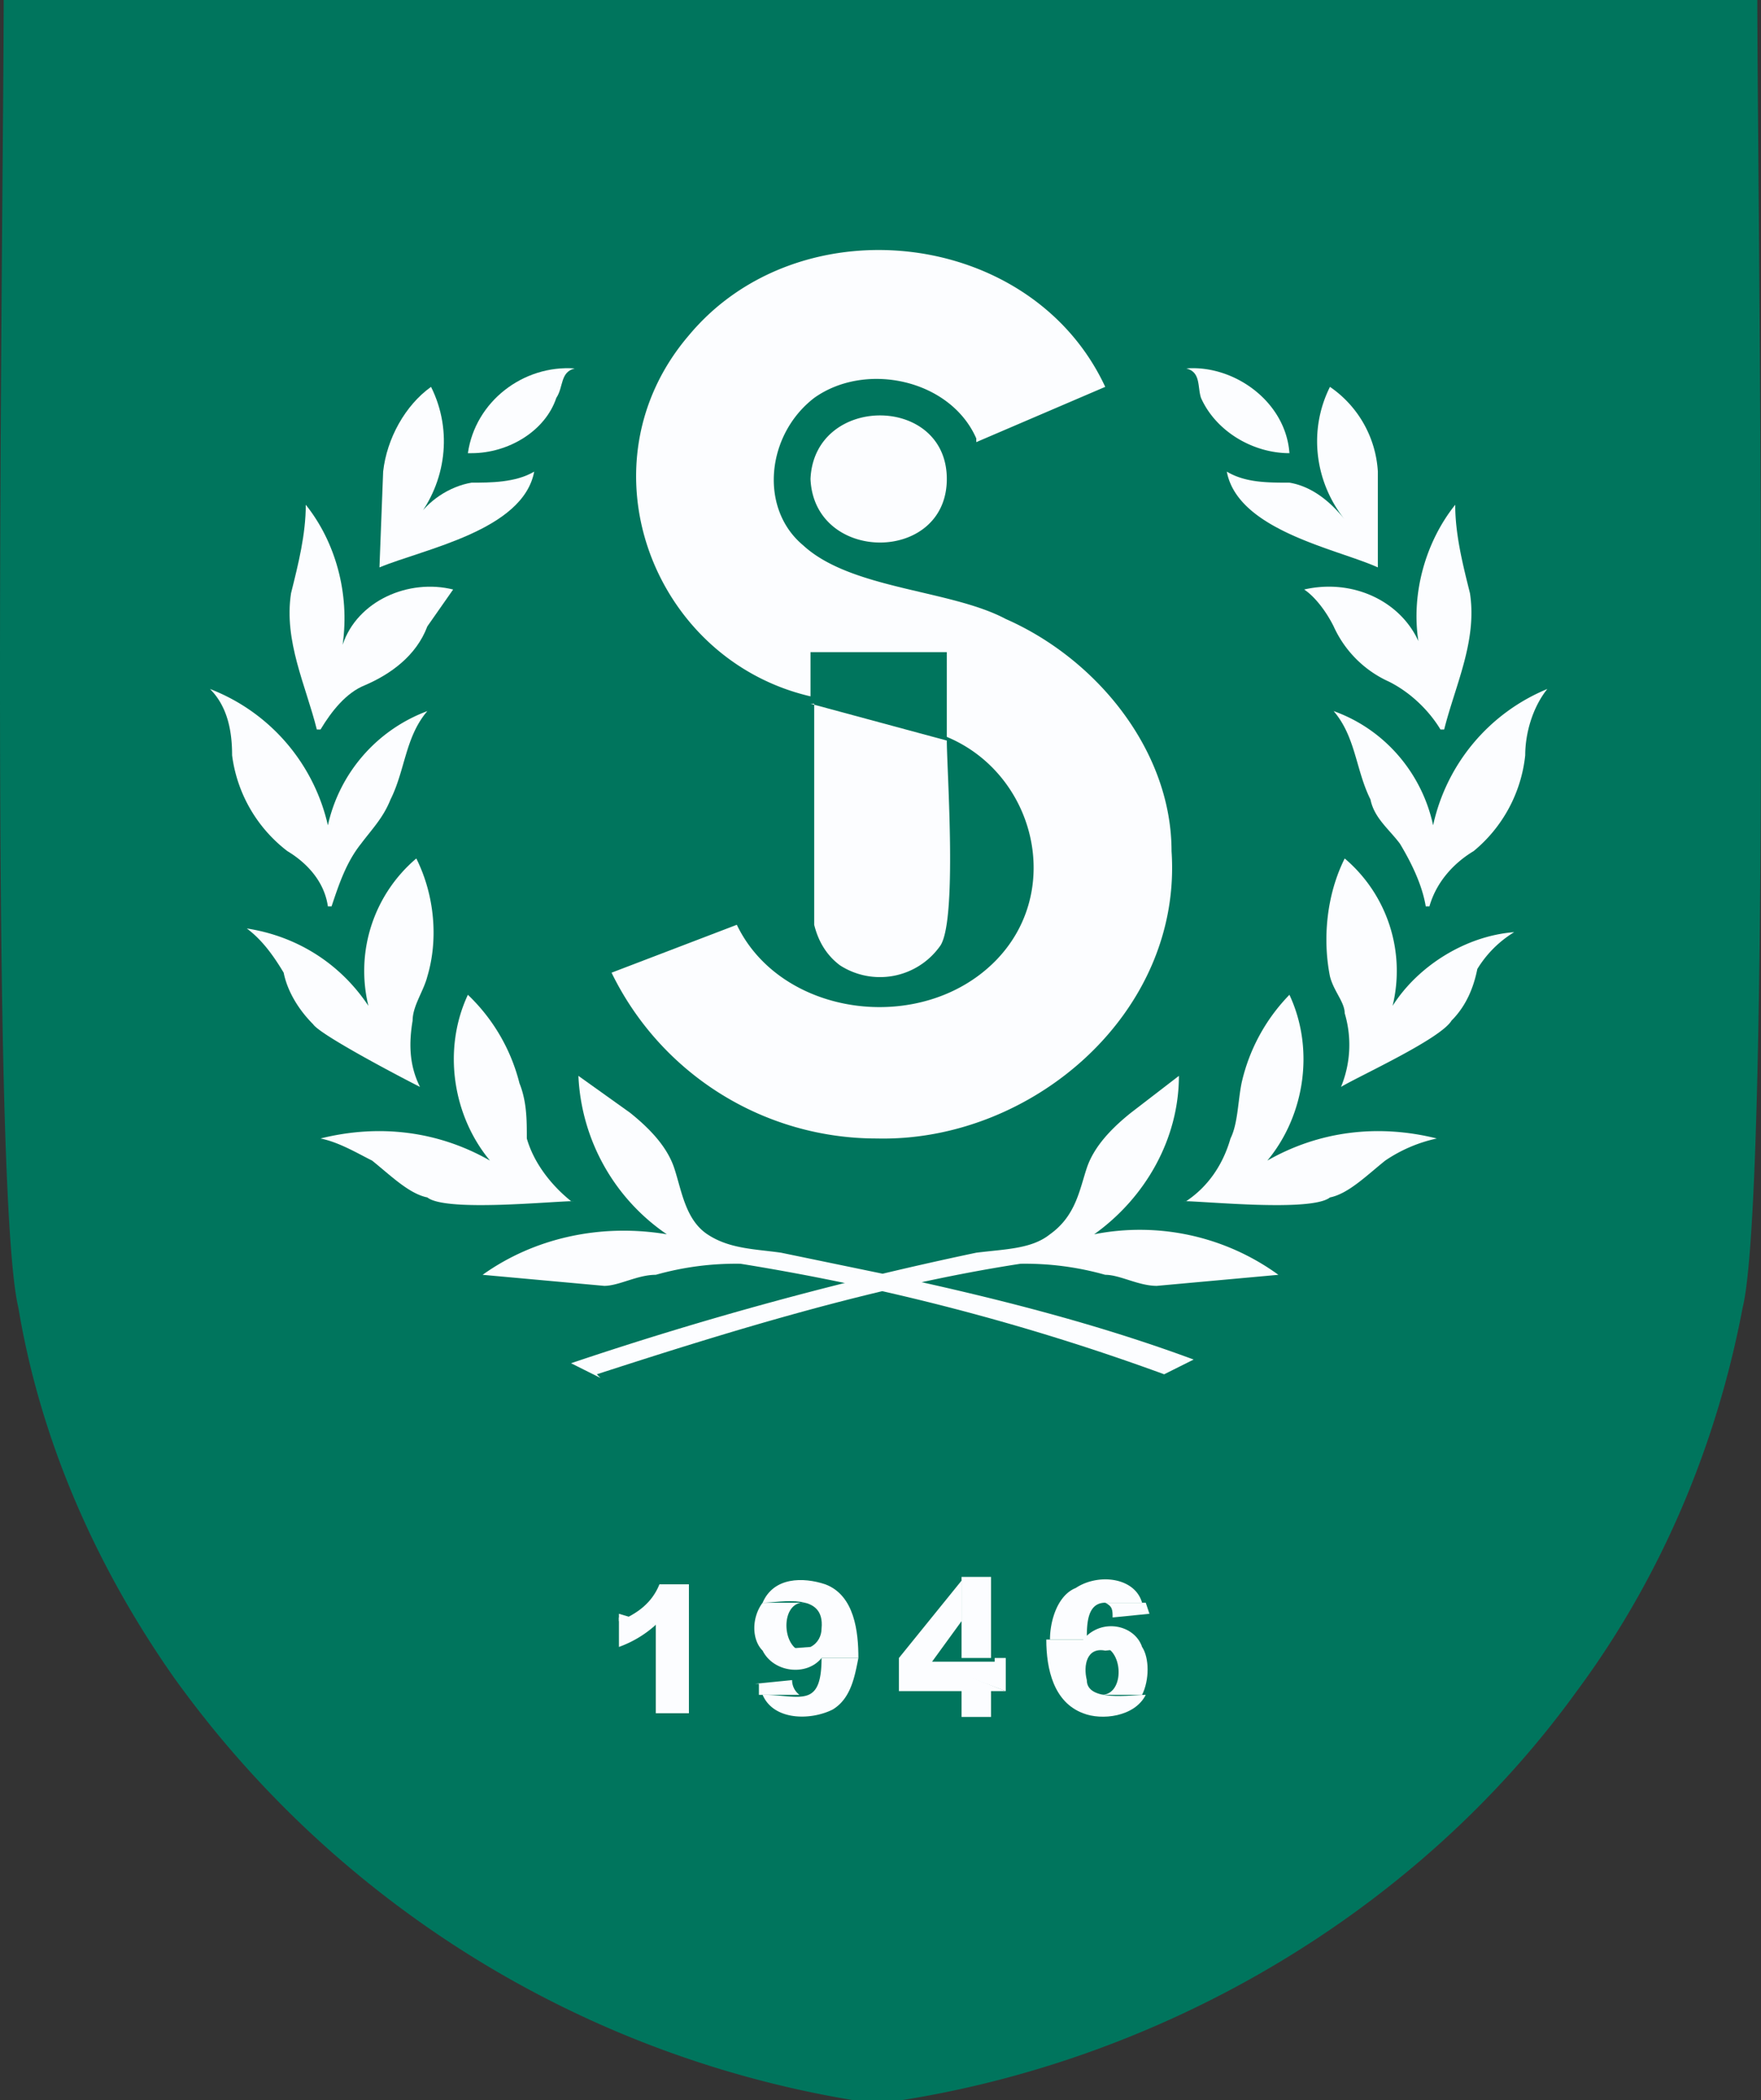
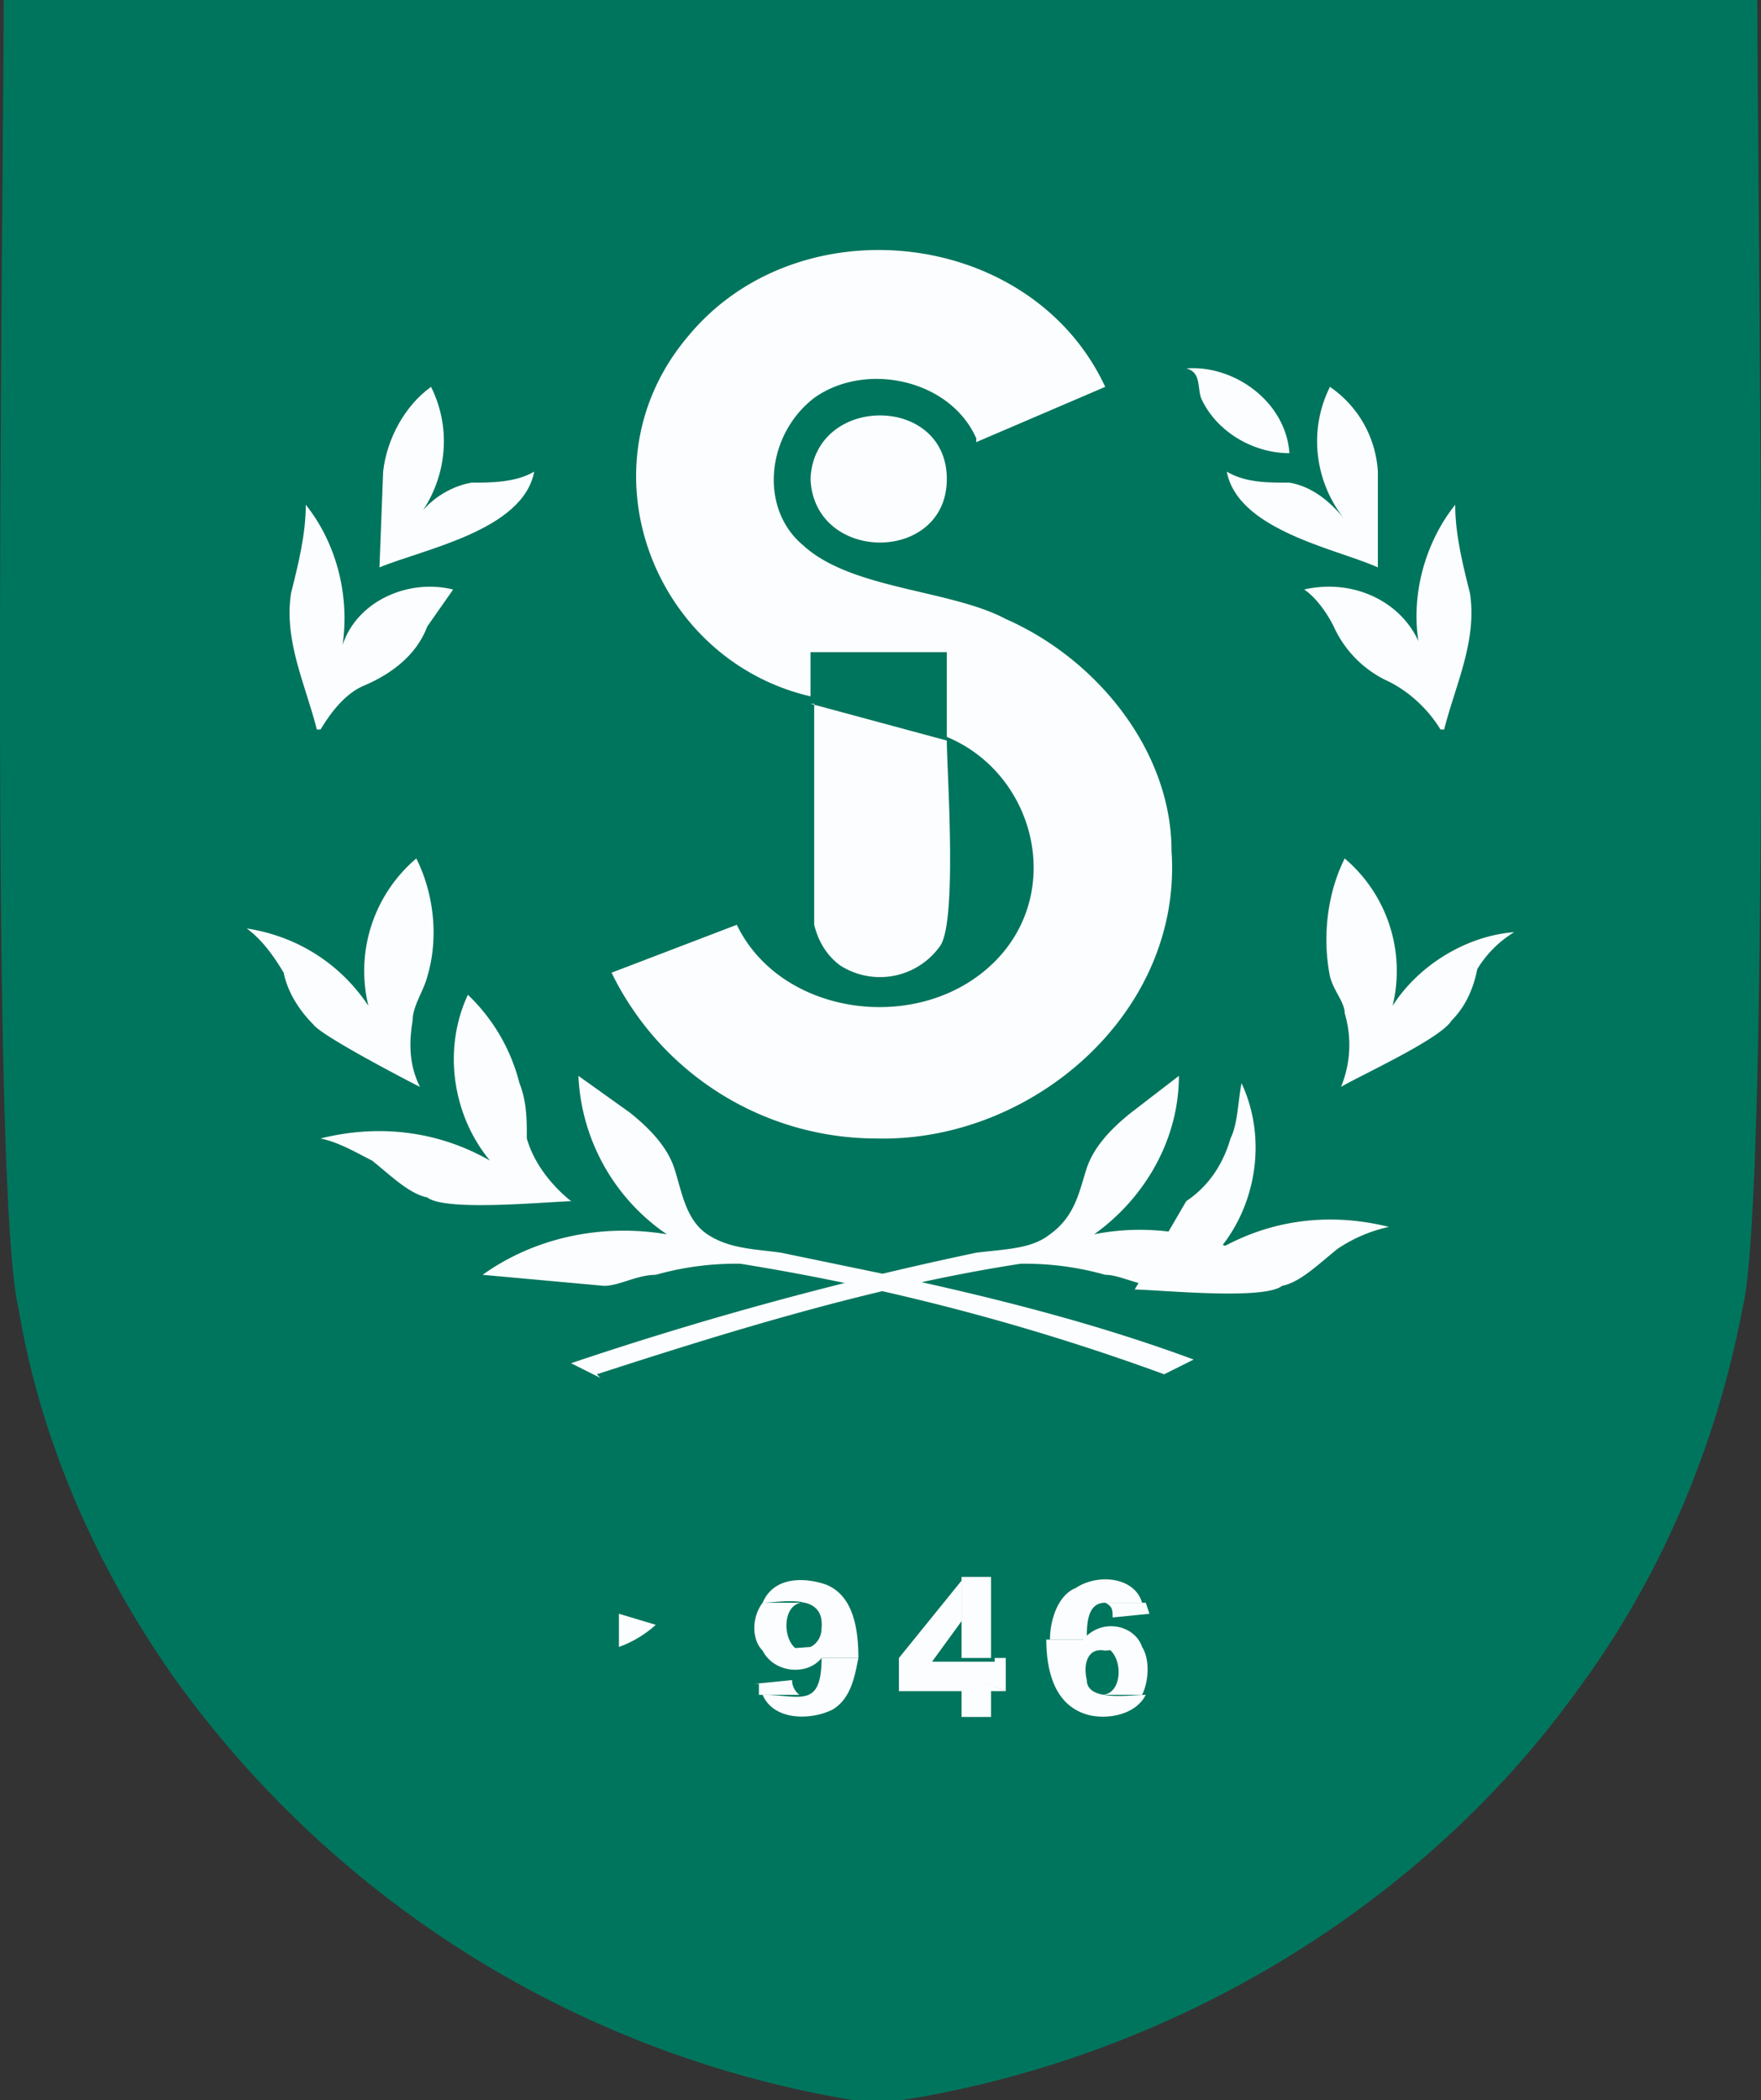
<svg xmlns="http://www.w3.org/2000/svg" id="Layer_2" width="47.8" height="57">
  <rect width="100%" height="100%" fill="#333333" stroke="none" />
  <defs>
    <style>.cls-1{fill:#fcfdff;stroke-width:0}</style>
  </defs>
  <g id="Layer_1-2">
    <path d="M.1 0c0 5-.4 32.2.4 35.5.6 3.6 2.1 7 4.2 10a28.4 28.4 0 0 0 19.1 11.6c7.5-1 14.6-5.1 19-11.2 2.3-3.1 3.8-6.7 4.5-10.4.8-3.2.4-30.9.4-35.5H0Z" style="fill:#00755d;stroke-width:0" />
-     <path class="cls-1" d="M32.2 32.6c.6-.4 1-1 1.2-1.7.2-.4.2-1 .3-1.5A5 5 0 0 1 35 27c.7 1.5.4 3.3-.6 4.5 1.4-.8 3-1 4.6-.6a4 4 0 0 0-1.4.6c-.5.4-1 .9-1.5 1-.5.4-3.4.1-4 .1Z" />
+     <path class="cls-1" d="M32.2 32.6c.6-.4 1-1 1.2-1.7.2-.4.2-1 .3-1.5c.7 1.5.4 3.3-.6 4.5 1.4-.8 3-1 4.6-.6a4 4 0 0 0-1.4.6c-.5.4-1 .9-1.5 1-.5.4-3.4.1-4 .1Z" />
    <path class="cls-1" d="M36.4 29.5a3 3 0 0 0 .1-2c0-.3-.3-.6-.4-1-.2-1-.1-2.2.4-3.2a4 4 0 0 1 1.3 4c.7-1.1 2-1.9 3.3-2a3 3 0 0 0-1 1c-.1.5-.3 1-.7 1.4-.3.5-2.5 1.5-3 1.8Z" />
-     <path class="cls-1" d="M38.7 24.6c-.1-.6-.4-1.2-.7-1.7-.3-.4-.7-.7-.8-1.2-.4-.8-.4-1.7-1-2.4 1.4.5 2.4 1.7 2.7 3.1a5.2 5.2 0 0 1 3.1-3.7c-.4.5-.6 1.2-.6 1.8a3.9 3.9 0 0 1-1.4 2.6c-.5.3-1 .8-1.2 1.5Z" />
    <path class="cls-1" d="M39.1 19.8c-.3-.5-.8-1-1.4-1.3a3 3 0 0 1-1.5-1.5c-.2-.4-.5-.8-.8-1 1.3-.3 2.6.3 3.1 1.4-.2-1.3.2-2.7 1-3.7 0 .8.2 1.6.4 2.4.2 1.3-.4 2.5-.7 3.7H39Z" />
    <path class="cls-1" d="M37.4 12.8v2.6c-1.1-.5-3.8-1-4.1-2.6.5.3 1.1.3 1.7.3.6.1 1.1.5 1.5 1-.8-1-1-2.4-.4-3.6a3 3 0 0 1 1.3 2.3Z" />
    <path class="cls-1" d="M35 12.3c-1 0-2-.6-2.4-1.5-.1-.3 0-.7-.4-.8 1.3-.1 2.7.9 2.8 2.3ZM16.2 37.3c3.7-1.2 7.6-2.4 11.5-3a8 8 0 0 1 2.3.3c.4 0 .9.3 1.4.3l3.3-.3a6.4 6.4 0 0 0-5-1.1c1.4-1 2.3-2.6 2.3-4.3l-1.3 1c-.5.4-1 .9-1.2 1.5-.2.6-.3 1.3-1 1.8-.5.4-1.2.4-2 .5A96.9 96.9 0 0 0 15.5 37l.8.4ZM25.7 13c0-2.3-3.6-2.3-3.7 0 .1 2.3 3.7 2.3 3.7 0Z" />
    <path class="cls-1" d="M31.6 37.3a62.2 62.2 0 0 0-11.5-3 8 8 0 0 0-2.3.3c-.5 0-1 .3-1.4.3l-3.3-.3c1.4-1 3.2-1.4 5-1.1a5.5 5.5 0 0 1-2.4-4.3l1.4 1c.5.4 1 .9 1.2 1.5.2.6.3 1.4.9 1.8.6.4 1.3.4 2 .5l2.9.6c2.8.6 5.6 1.3 8.3 2.3l-.8.4Z" />
    <path class="cls-1" d="M15.5 32.6c-.5-.4-1-1-1.2-1.7 0-.5 0-1-.2-1.5a5 5 0 0 0-1.4-2.4c-.7 1.5-.4 3.3.6 4.5-1.4-.8-3-1-4.6-.6.5.1 1 .4 1.4.6.5.4 1 .9 1.5 1 .5.4 3.4.1 4 .1Z" />
    <path class="cls-1" d="M11.4 29.5c-.3-.6-.3-1.2-.2-1.8 0-.4.3-.8.4-1.2.3-1 .2-2.2-.3-3.2a4 4 0 0 0-1.3 4c-.8-1.2-2-1.9-3.3-2.1.4.3.7.7 1 1.2.1.5.4 1 .8 1.4.2.3 2.5 1.5 2.9 1.7Z" />
-     <path class="cls-1" d="M9 24.6c.2-.6.4-1.2.8-1.7.3-.4.6-.7.8-1.2.4-.8.4-1.7 1-2.4a4.3 4.3 0 0 0-2.7 3.1 5.2 5.2 0 0 0-3.2-3.7c.5.5.6 1.2.6 1.8a3.9 3.9 0 0 0 1.5 2.6c.5.3 1 .8 1.1 1.5H9Z" />
    <path class="cls-1" d="M8.7 19.8c.3-.5.7-1 1.2-1.2.7-.3 1.4-.8 1.7-1.6l.7-1c-1.2-.3-2.6.3-3 1.5.2-1.4-.2-2.8-1-3.8 0 .8-.2 1.6-.4 2.4-.2 1.3.4 2.5.7 3.7Z" />
    <path class="cls-1" d="m10.4 12.8-.1 2.6c1.2-.5 3.9-1 4.2-2.6-.5.3-1.2.3-1.7.3-.6.1-1.2.5-1.5 1 .8-1 1-2.4.4-3.6-.7.5-1.2 1.4-1.3 2.3Z" />
-     <path class="cls-1" d="M12.8 12.3c1 0 2-.6 2.3-1.5.2-.3.1-.7.5-.8-1.4-.1-2.7.9-2.9 2.3ZM16.8 43.9l1 .2v2.4h.9V43h-.8c-.2.5-.6.8-1.1 1Z" />
    <path class="cls-1" d="M16.8 44.7a3 3 0 0 0 1-.6l-1-.3v.9ZM23.3 45h-1c0 1.4-.6 1-1.6 1 .3.7 1.3.7 1.9.4.5-.3.6-.9.7-1.4Z" />
    <path class="cls-1" d="M22.3 45h1c0-.7-.1-1.7-.9-2-.6-.2-1.4-.2-1.7.5.5 0 1.7-.3 1.6.7 0 .2-.1.4-.3.5l-1.3.1c.3.6 1.2.7 1.6.2Z" />
    <path class="cls-1" d="M21.9 43.5h-1.2c-.3.4-.3 1 0 1.3h1c-.5-.2-.5-1.4.2-1.3ZM20.6 45.7v.3h1.2-.1a.5.5 0 0 1-.2-.4l-1 .1ZM26.1 45.9h.8v.7h-.8zM26.1 45.9h1.2l-2-.8.8-1.1v-1.1L24.4 45v.9h1.7Z" />
    <path class="cls-1" d="M26.1 42.9V45h.8v-2.2h-.8ZM27 45.1h-1.8l2.1.8V45H27ZM31 44.7h-1c.5.2.5 1.3-.1 1.3H31c.2-.4.2-1 0-1.3Z" />
    <path class="cls-1" d="m30 44.8 1-.1c-.2-.6-1.1-.8-1.6-.2h-1c0 .8.2 1.7 1 2 .5.2 1.4.1 1.7-.5-.4 0-1.6.2-1.6-.4-.1-.4 0-.9.5-.8ZM30 43.5c.2.1.2.2.2.4l1-.1-.1-.3H30Z" />
    <path class="cls-1" d="M30 43.5h1c-.2-.7-1.2-.8-1.8-.4-.5.2-.7.9-.7 1.4h1c0-.4 0-1 .5-1ZM22 19.1l3.7 1c0 .8.3 5-.2 5.6a2 2 0 0 1-2.7.5c-.4-.3-.6-.7-.7-1.1v-6Z" />
    <path class="cls-1" d="m26.5 12 3.5-1.5c-2-4.3-8.3-5-11.3-1.4-3 3.5-1 8.8 3.3 9.8v-1.2h3.7V20c2.4 1 3.2 4.2 1.3 6.1-2 2-5.8 1.5-7-1l-3.4 1.3a8 8 0 0 0 7.2 4.5c4.2.1 8.3-3.4 8-7.8 0-2.7-2-5.2-4.5-6.3-1.5-.8-4.2-.8-5.5-2-1.2-1-1-3 .3-4 1.4-1 3.7-.5 4.4 1.1Z" />
  </g>
</svg>